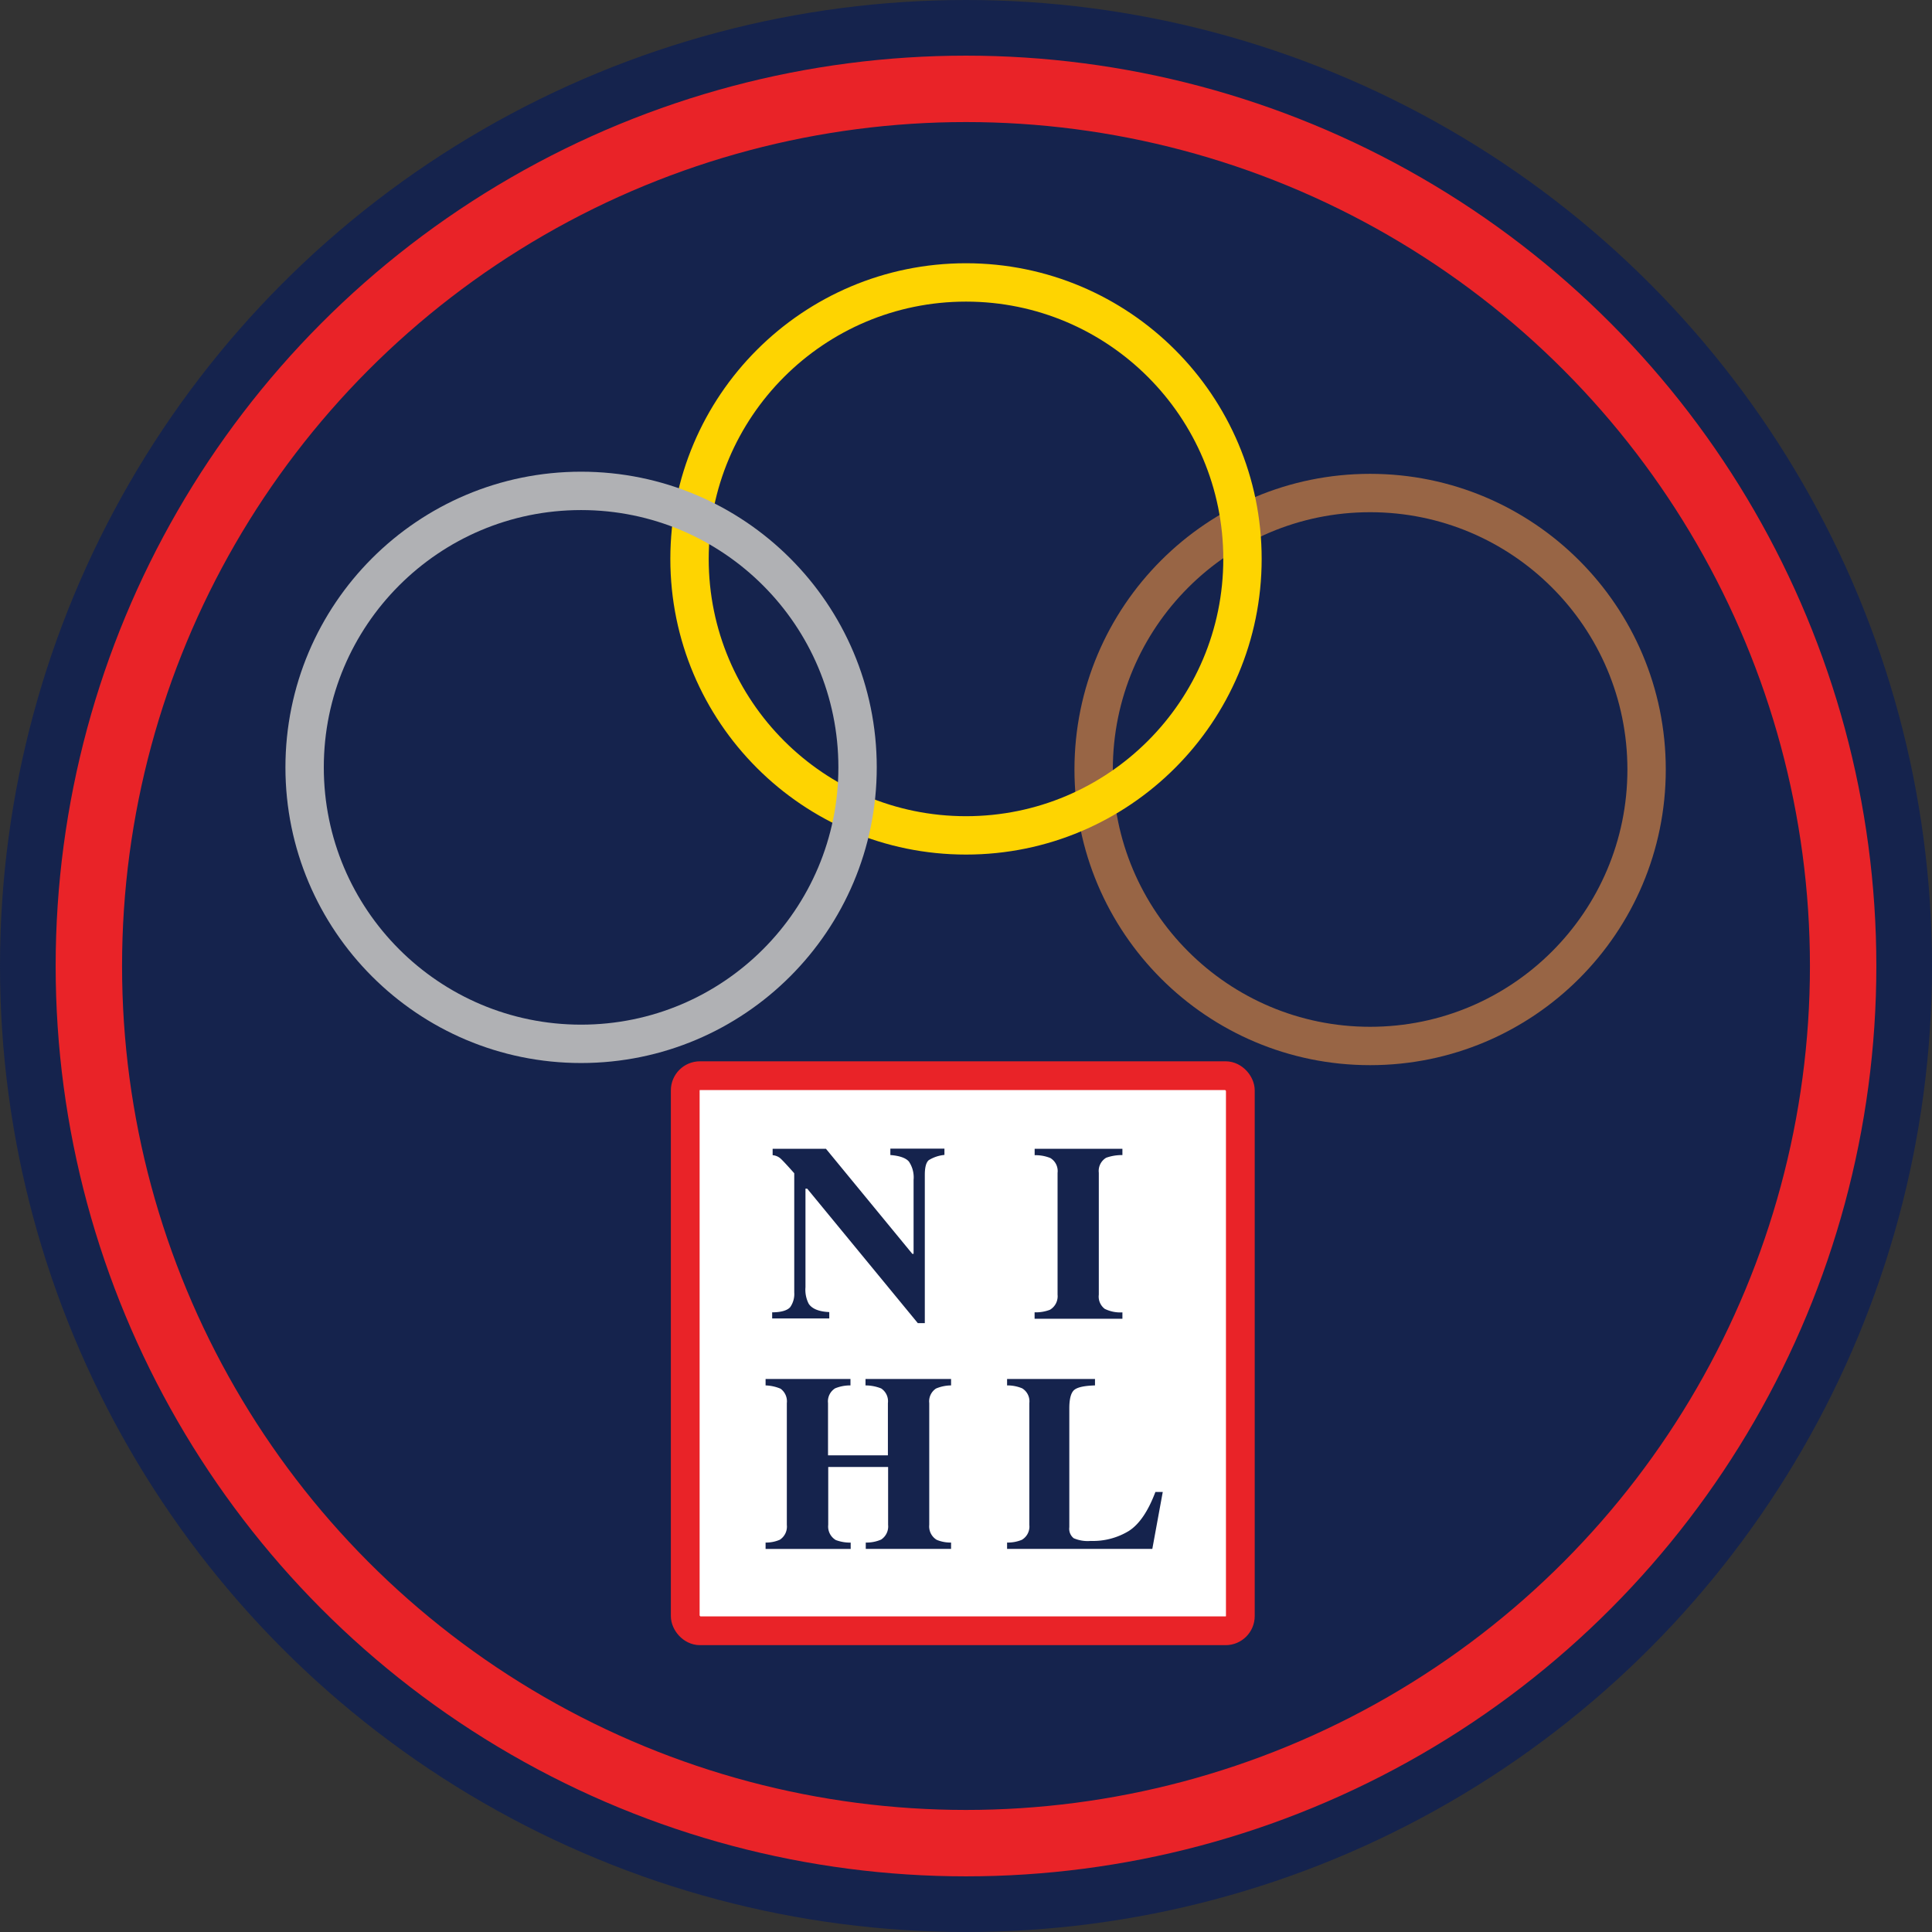
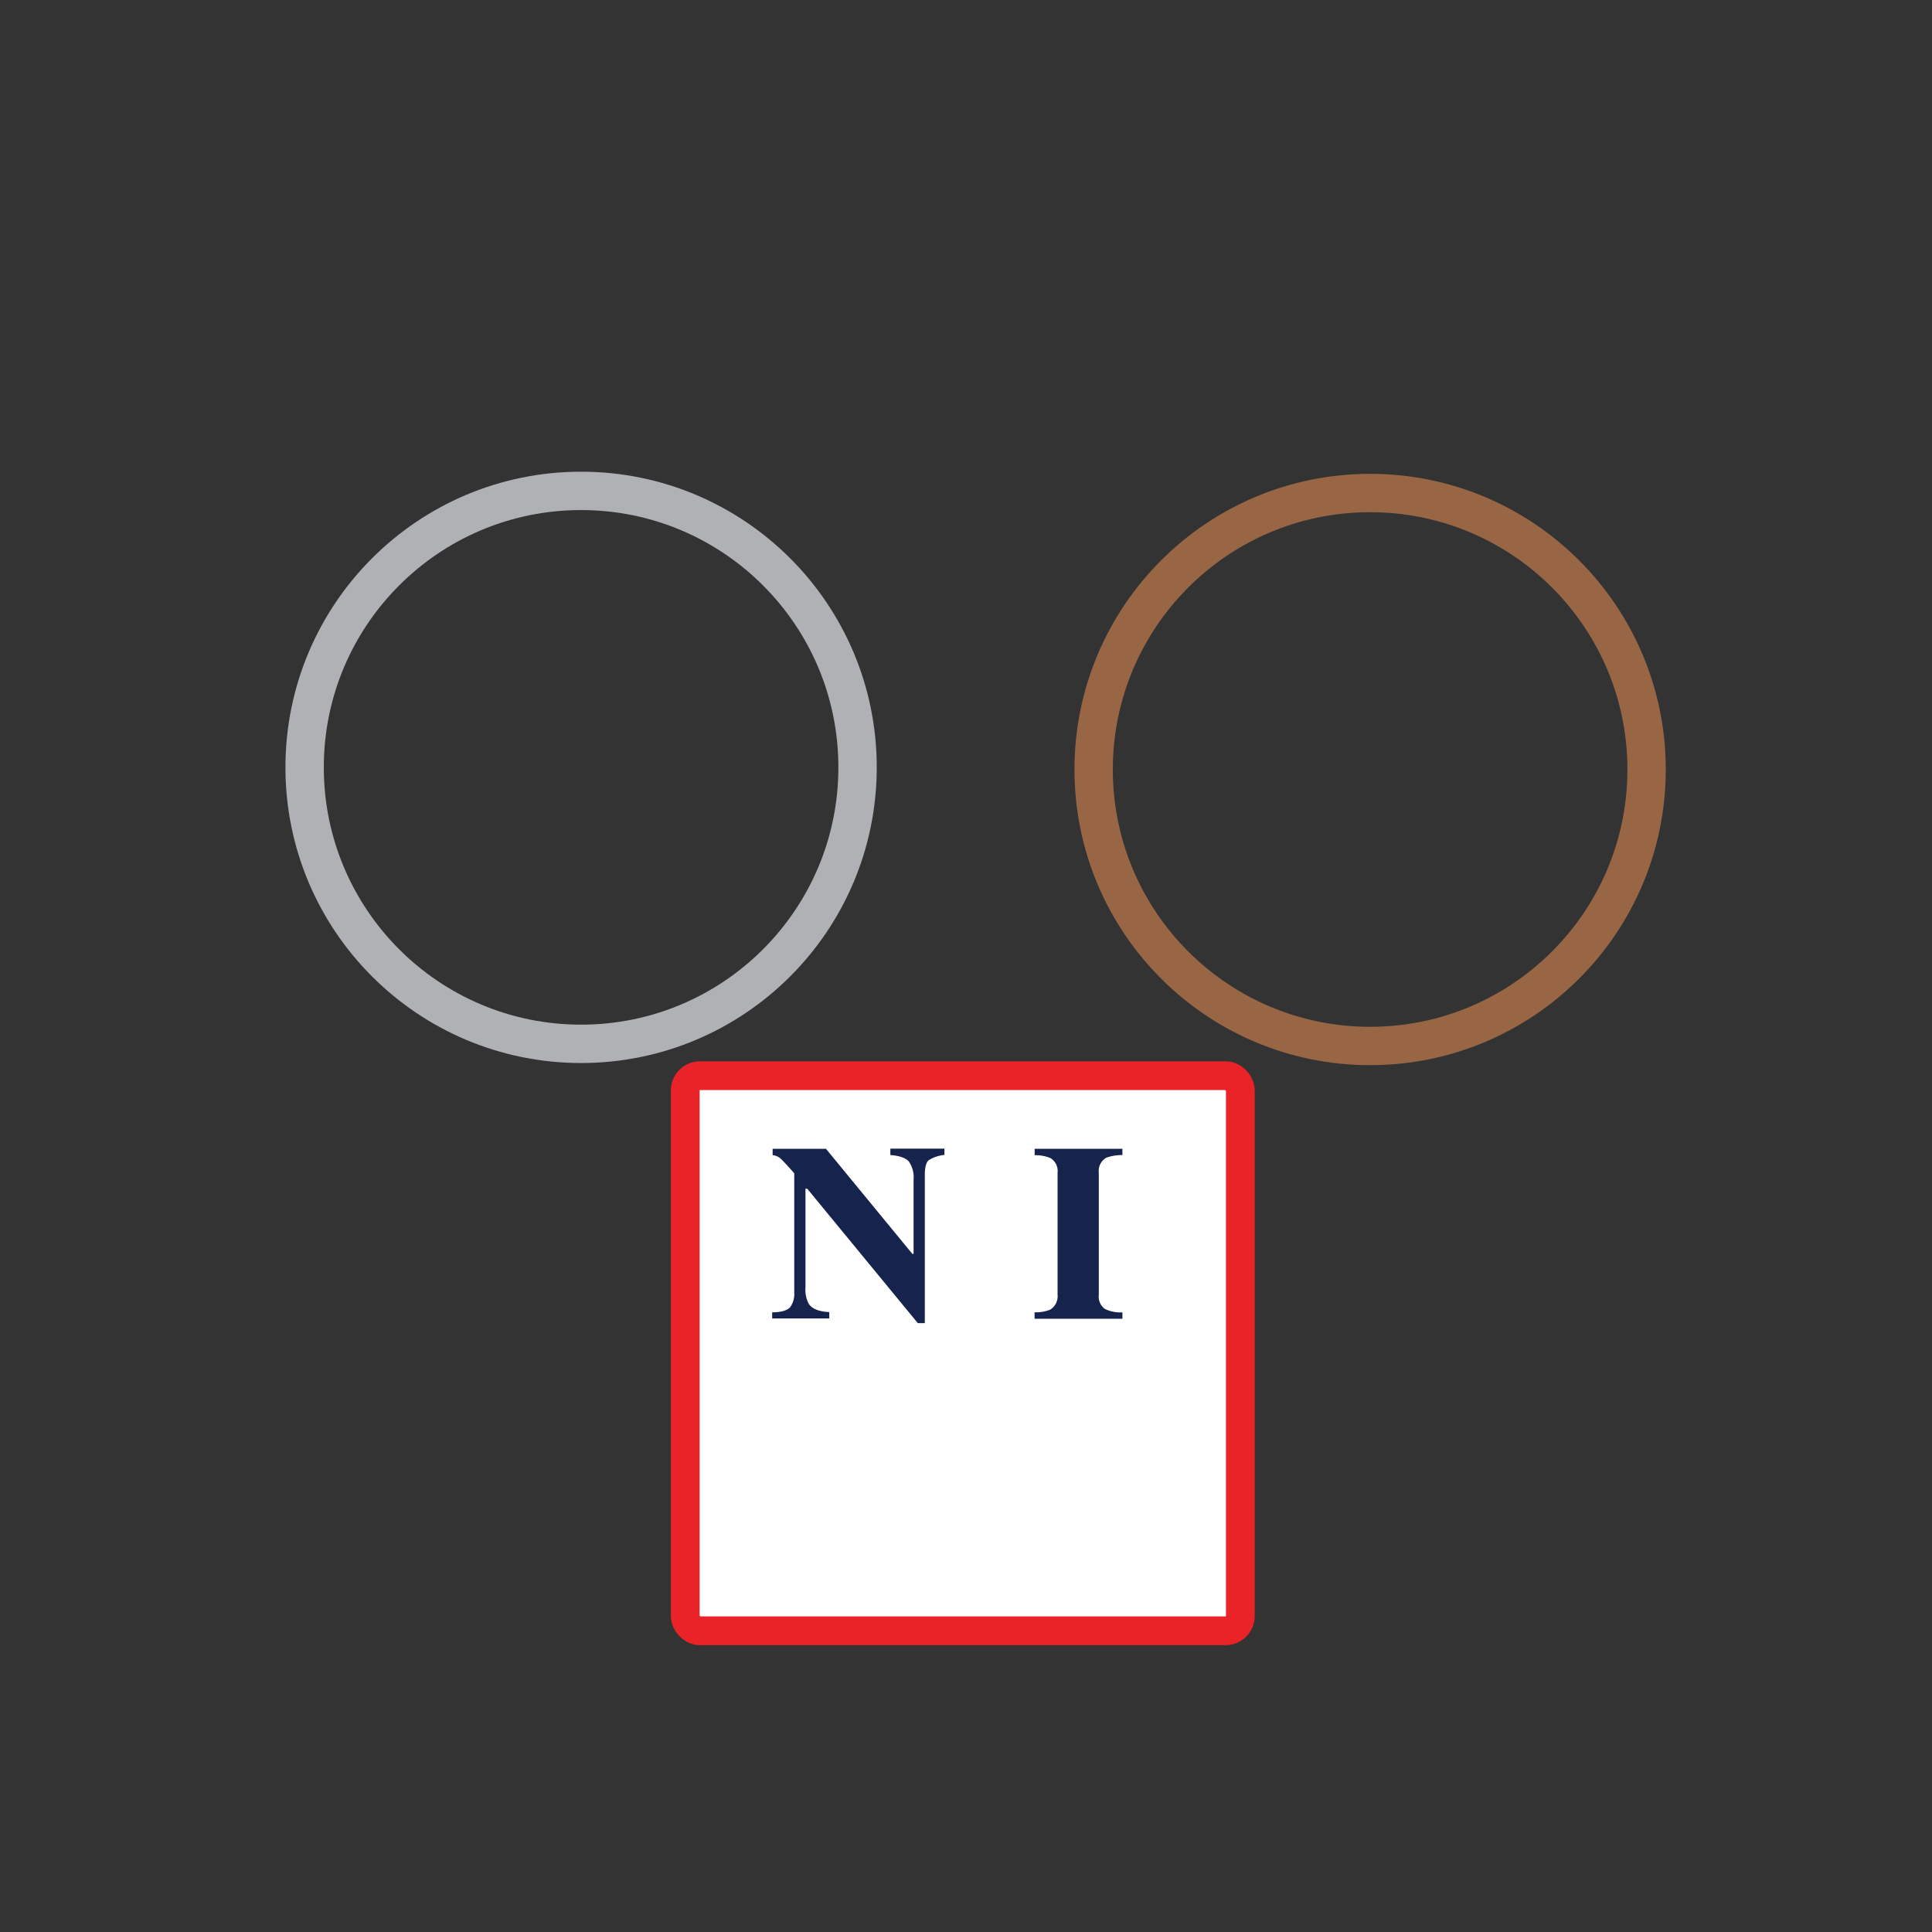
<svg xmlns="http://www.w3.org/2000/svg" id="Layer_1" data-name="Layer 1" width="370.08" height="370.08" viewBox="0 0 370.08 370.08">
  <rect x="0" y="0" width="370.08" height="370.08" fill="#333333" stroke="none" />
  <defs>
    <style>
      .cls-1 {
        fill: #15234d;
      }

      .cls-2 {
        fill: #fff;
        stroke-width: 5.51px;
      }

      .cls-2, .cls-5 {
        stroke: #e92328;
      }

      .cls-2, .cls-3, .cls-4, .cls-5, .cls-6 {
        stroke-miterlimit: 10;
      }

      .cls-3, .cls-4, .cls-5, .cls-6 {
        fill: none;
      }

      .cls-3 {
        stroke: #986545;
      }

      .cls-3, .cls-4, .cls-6 {
        stroke-width: 7.35px;
      }

      .cls-4 {
        stroke: #fed401;
      }

      .cls-5 {
        stroke-width: 12.72px;
      }

      .cls-6 {
        stroke: #b0b1b4;
      }
    </style>
  </defs>
  <g>
-     <circle class="cls-1" cx="185.04" cy="185.04" r="185.04" />
    <rect class="cls-2" x="131.26" y="206.05" width="106.33" height="106.33" rx="2.82" />
    <circle class="cls-3" cx="262.45" cy="147.4" r="52.96" />
-     <circle class="cls-4" cx="185.04" cy="107.06" r="52.96" />
-     <circle class="cls-5" cx="185.04" cy="185.04" r="168.02" />
    <circle class="cls-6" cx="111.31" cy="146.99" r="52.96" />
    <path class="cls-1" d="M147.91,251.38c1.79,0,2.94-.39,3.46-1a4.38,4.38,0,0,0,.77-2.81V224.74q-2.2-2.48-2.73-2.91a2.62,2.62,0,0,0-1.41-.55v-1.23h10.21l16.55,20.13H175V226a5.4,5.4,0,0,0-.89-3.49c-.59-.7-1.78-1.12-3.56-1.26v-1.23h10.36v1.21a7,7,0,0,0-3,1c-.51.43-.76,1.37-.76,2.83v28.39h-1.34l-21.19-25.76h-.33v18.89a5.89,5.89,0,0,0,.61,3.14c.64,1,2,1.53,3.95,1.61v1.22H147.91Z" />
    <path class="cls-1" d="M198.18,251.38a7.58,7.58,0,0,0,2.94-.49,3,3,0,0,0,1.46-2.9V224.67a2.9,2.9,0,0,0-1.39-2.85,7.67,7.67,0,0,0-3-.54v-1.23H215v1.21a8.9,8.9,0,0,0-3.11.51,2.94,2.94,0,0,0-1.41,2.88V248a2.94,2.94,0,0,0,1.13,2.71,6.73,6.73,0,0,0,3.39.68v1.22H198.18Z" />
-     <path class="cls-1" d="M146.65,295.48a6.56,6.56,0,0,0,2.73-.54,3,3,0,0,0,1.34-2.85V268.77a3,3,0,0,0-1.2-2.76,8.08,8.08,0,0,0-2.87-.63v-1.23h16.26v1.23a7.57,7.57,0,0,0-2.94.56,2.94,2.94,0,0,0-1.36,2.83v10h11.47v-10a2.93,2.93,0,0,0-1.29-2.81,8.09,8.09,0,0,0-3-.58v-1.23h16.39v1.23a7.59,7.59,0,0,0-2.89.6,2.94,2.94,0,0,0-1.29,2.79v23.32a3,3,0,0,0,1.43,2.87,6.83,6.83,0,0,0,2.75.52v1.22H165.84v-1.22a6.92,6.92,0,0,0,2.94-.57,3,3,0,0,0,1.34-2.82V281H158.65v11.1a3,3,0,0,0,1.45,2.9,7.71,7.71,0,0,0,2.85.49v1.22h-16.3Z" />
-     <path class="cls-1" d="M192.91,295.48a7,7,0,0,0,2.82-.52,2.94,2.94,0,0,0,1.44-2.87V268.77a2.9,2.9,0,0,0-1.37-2.83,7.33,7.33,0,0,0-2.89-.56v-1.23h16.84v1.23c-2,.06-3.27.33-3.92.82s-1,1.67-1,3.57v22.77a2.31,2.31,0,0,0,.84,2.11,6.76,6.76,0,0,0,3.26.52,13.21,13.21,0,0,0,7.3-1.91q3-1.92,5.09-7.47h1.41l-2,10.91H192.91Z" />
  </g>
</svg>